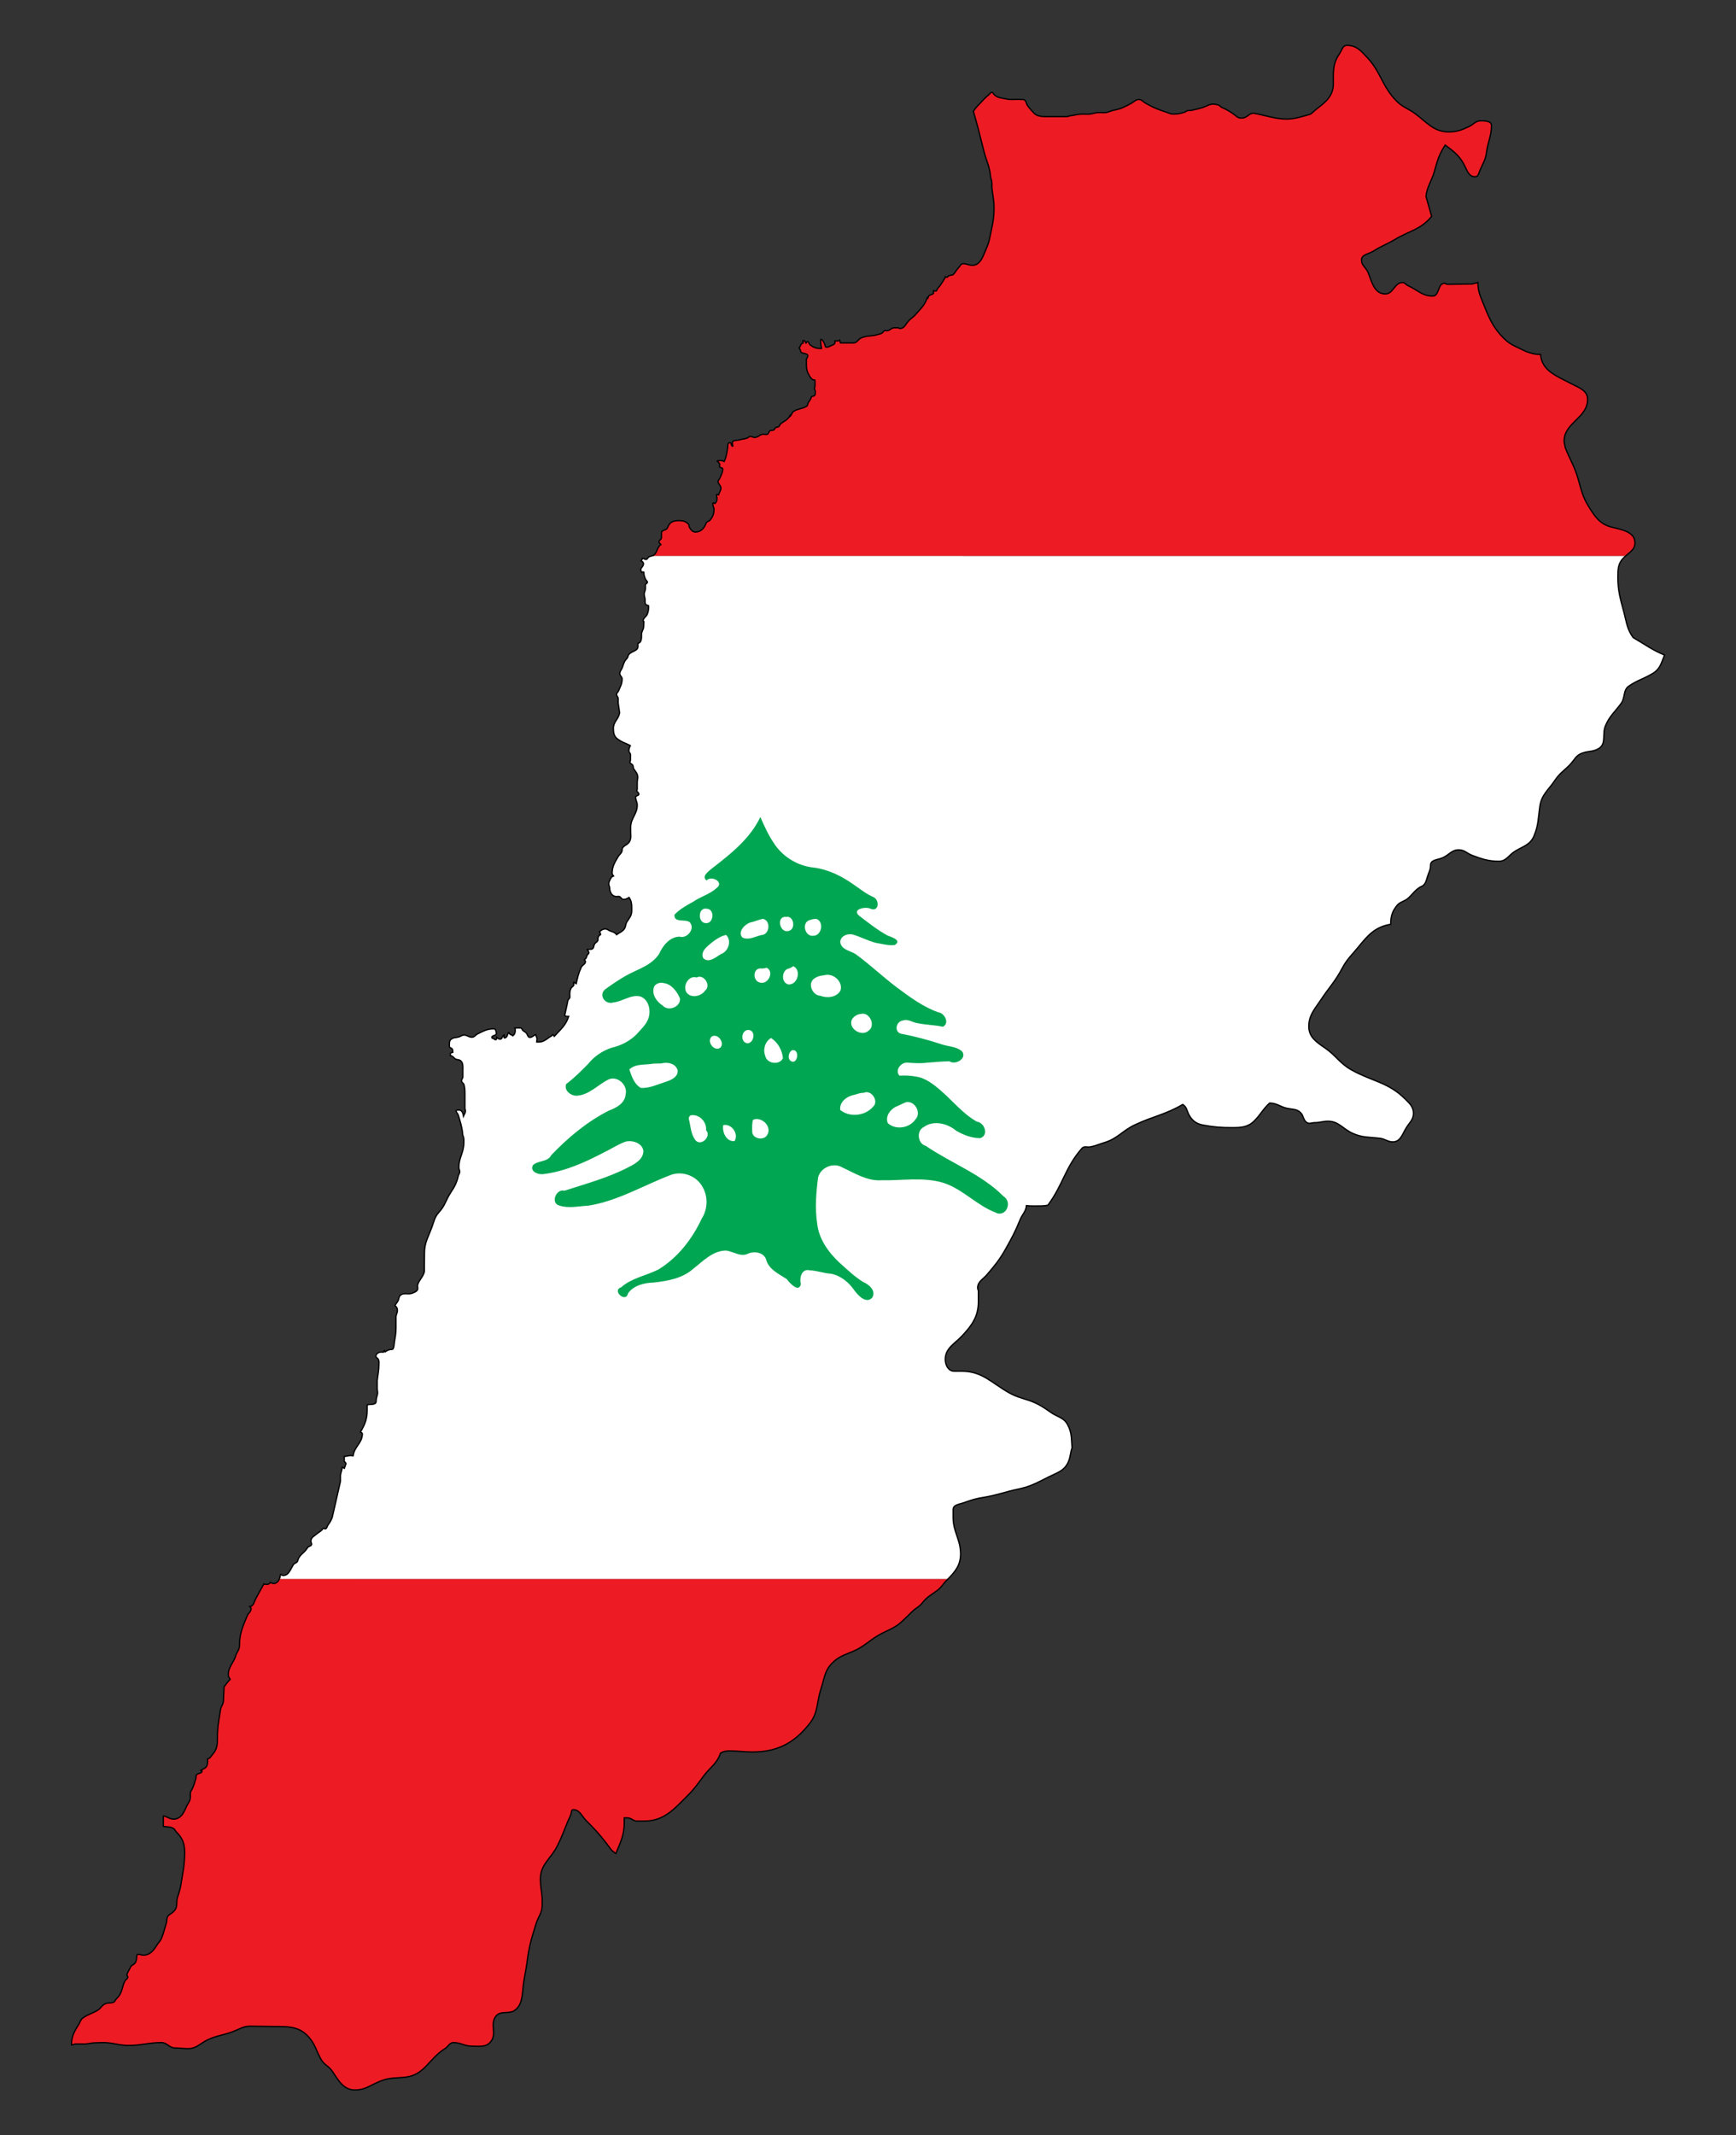
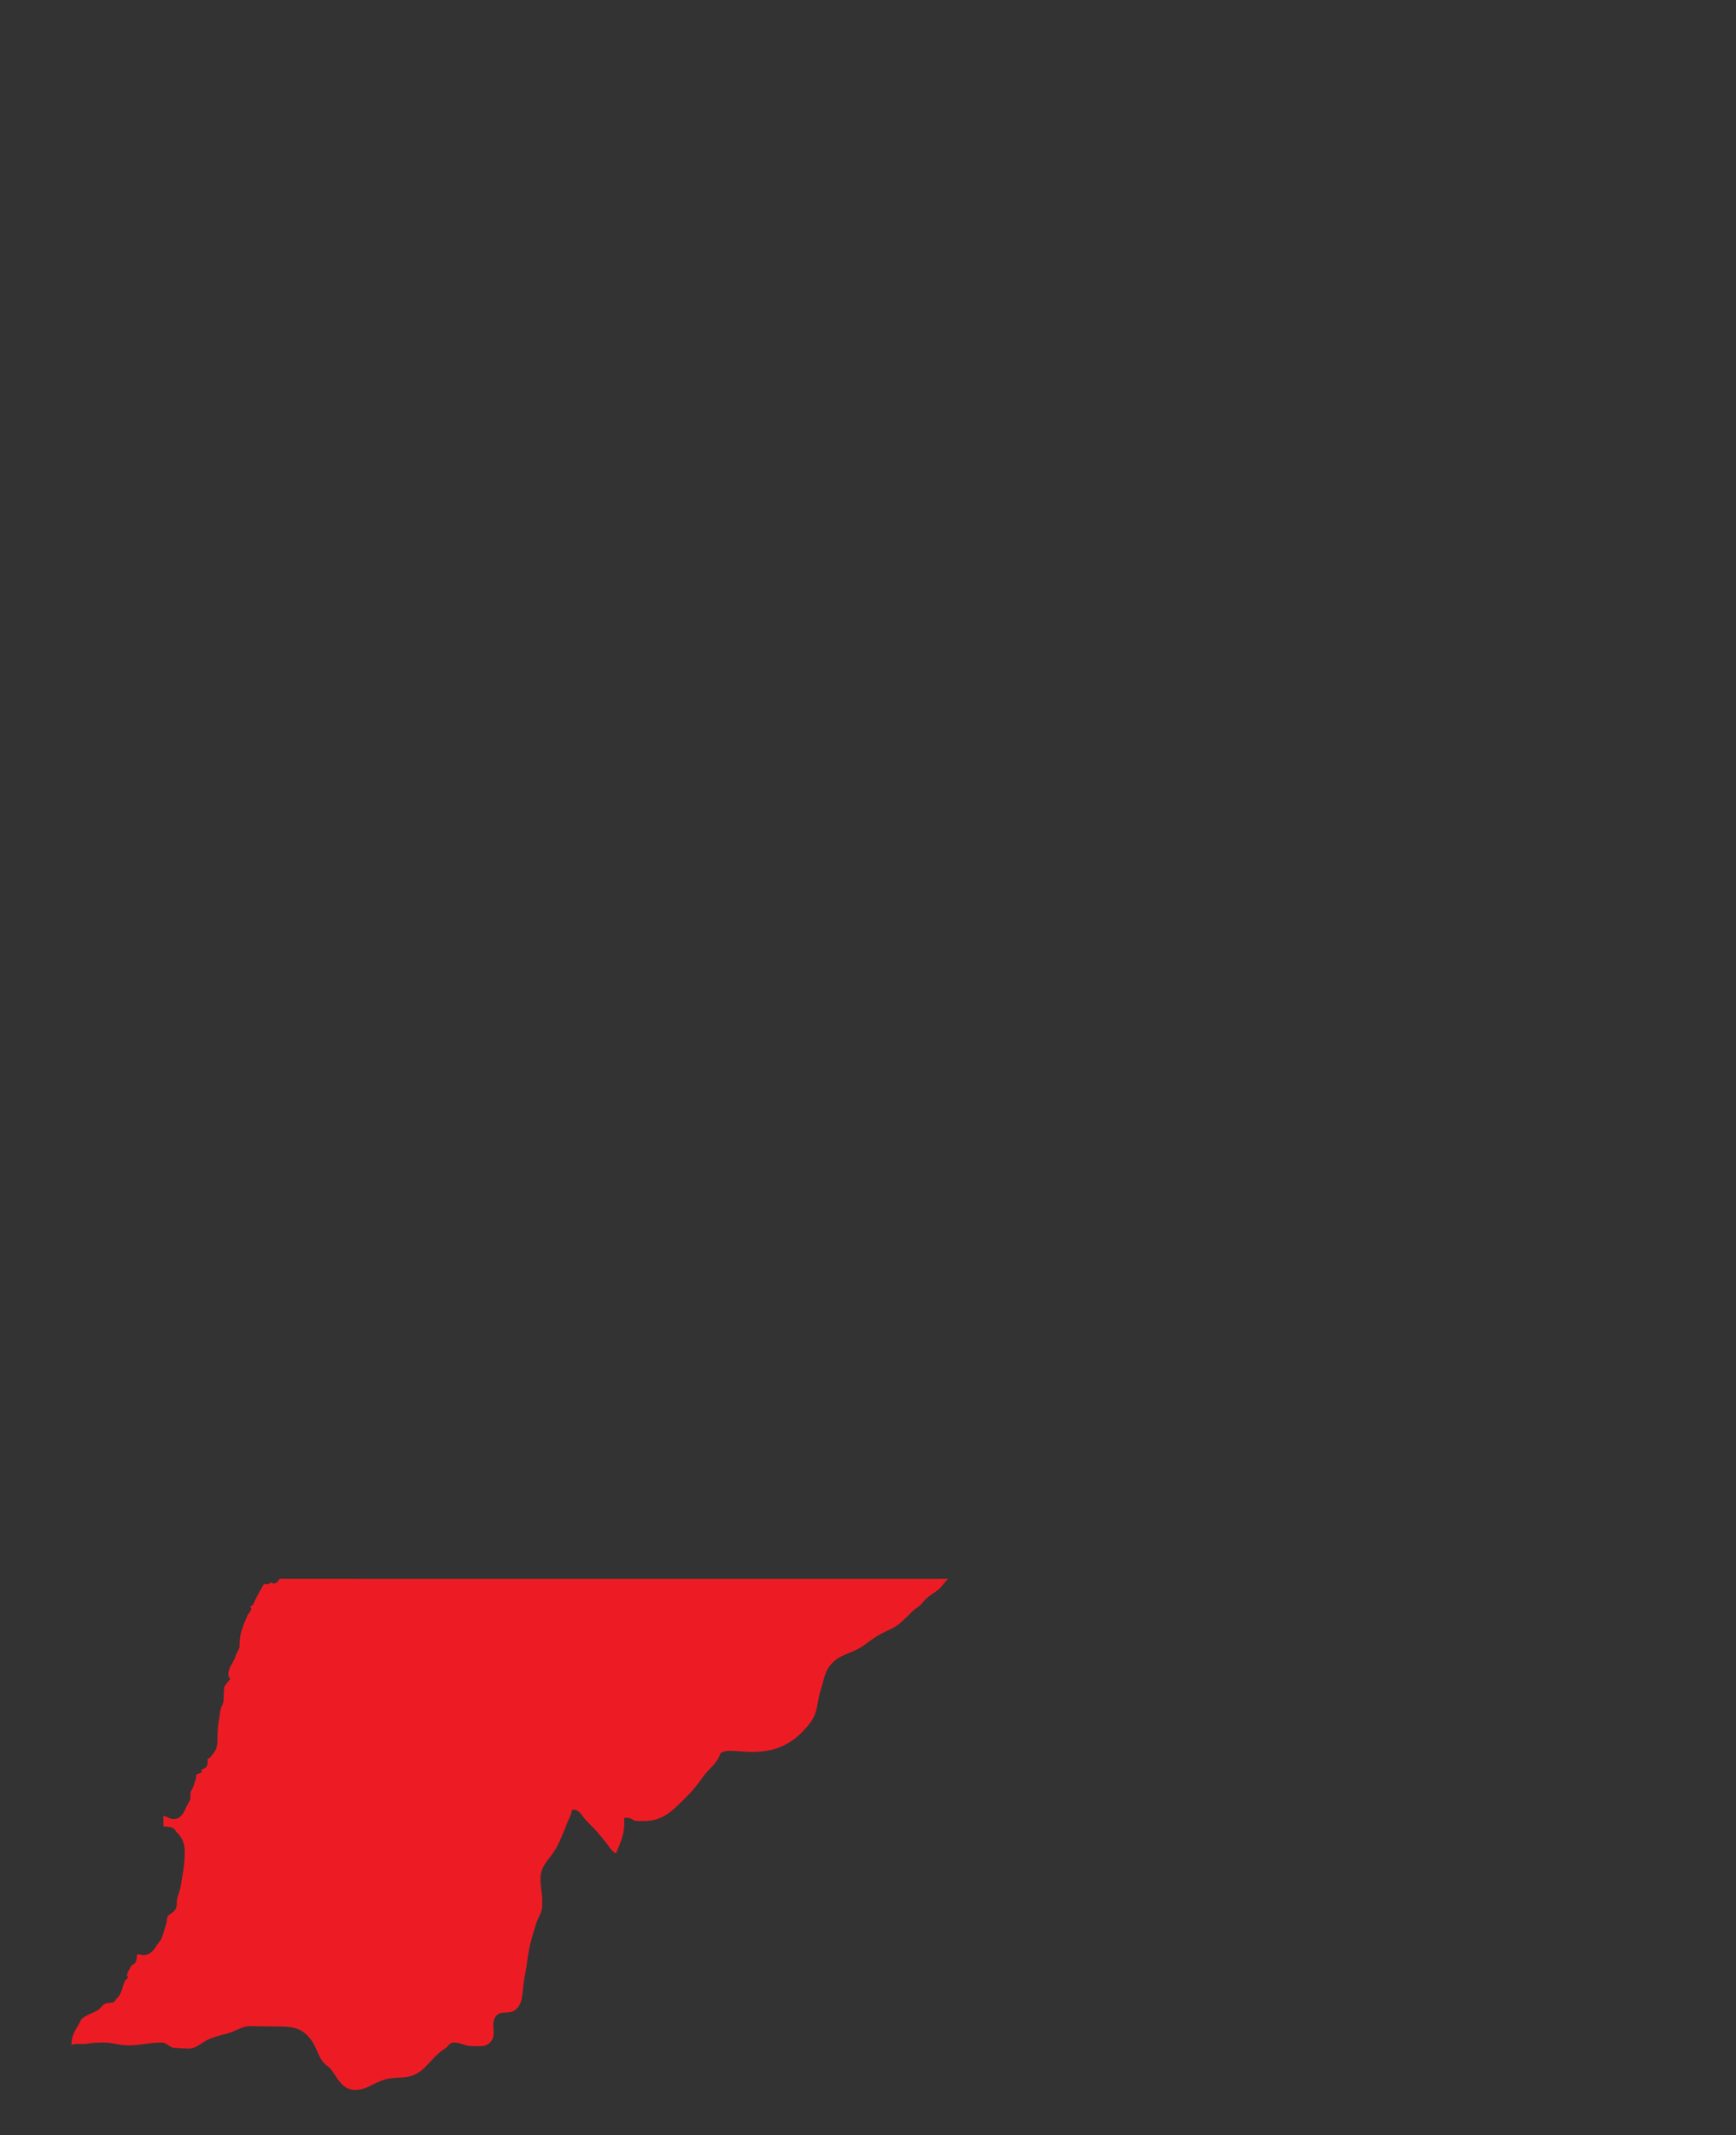
<svg xmlns="http://www.w3.org/2000/svg" version="1.1" id="Layer_1" x="0px" y="0px" viewBox="0 0 1358 1670" enable-background="new 0 0 1358 1670" xml:space="preserve">
  <rect x="0" y="0" width="1358" height="1670" fill="#333333" stroke="none" />
  <g>
    <g>
      <path fill="#ED1C24" d="M214.006,1238.44c-1.009,0-1.532-0.591-2.507-0.836c-0.591,1.184-1.742,1.532-3.063,1.532    c-0.767,0-1.219-0.174-1.95-0.417c-2.576,4.422-3.76,6.963-6.267,11.42c-1.497,2.681-1.671,6.022-4.735,6.267    c0.557,0.557,0.975,1.01,0.975,1.81c0,2.333-2.055,3.168-2.924,5.292c-3.587,8.634-6.128,13.891-6.128,23.257    c0,2.924-1.289,4.351-2.646,7.102c-1.637,6.545-6.128,9.33-6.128,16.015c0,1.497,0.836,2.194,1.531,3.482    c-2.228,2.02-3.029,3.656-4.874,5.988c0,4.073-0.418,6.371-0.418,10.445c0,3.063-1.915,4.49-2.367,7.52    c-1.289,8.427-2.368,13.196-2.368,21.725c0,5.188-0.21,8.947-3.621,12.812c-1.428,1.636-1.984,3.412-4.178,3.76    c0.034,0.452,0.139,0.697,0.139,1.149c0,2.542-0.139,4.701-2.229,6.093c-1.184,0.767-2.158,0.87-3.202,1.81l1.114,0.557    c-0.452,1.915-2.995,1.358-4.317,2.785c-0.766,0.836-0.209,1.845-0.556,2.925c-1.08,3.237-1.428,5.187-2.925,8.216    c-0.523,1.253-1.392,1.915-1.392,3.308v2.854c0,3.448-2.055,5.014-3.342,8.182c-1.984,4.806-4.527,9.192-9.748,9.192    c-3.203,0-4.666-1.741-7.799-2.507c-0.105,0.313-0.278,0.488-0.278,0.836c0,0.836,0.069,1.323,0.069,2.159    c0,0.87-0.035,1.392-0.035,2.262v2.959c3.098,0.522,5.048,0.035,7.764,1.532c1.358,0.73,1.532,1.949,2.646,3.063    c4.665,4.667,6.268,9.087,6.268,15.668c0,9.922-1.428,15.458-2.925,25.275c-0.627,4.074-1.636,6.301-2.785,10.305    c-1.08,3.691,0.348,6.546-1.949,9.609c-1.427,1.915-2.959,2.611-4.875,4.038c-1.949,1.95-1.114,4.109-1.949,6.685    c-1.463,4.388-1.881,7.034-3.621,11.28c-0.975,2.403-2.368,3.343-3.76,5.571c-2.646,4.282-5.466,7.659-10.515,7.659    c-1.566,0-2.402-0.697-3.969-0.697c-1.393,0-1.08,1.95-1.253,3.342c-0.279,2.299-1.01,4.004-3.064,5.014    c-1.462,0.731-1.741,1.881-2.507,3.342c-0.975,1.845-1.949,2.924-1.949,5.014c0,0.417,0.696,0.417,0.696,0.836    c0,1.636-1.636,2.02-2.368,3.481c-1.253,2.542-1.532,4.248-2.368,6.964c-0.975,3.063-2.054,4.7-4.317,6.962    c-0.94,0.941-1.079,2.263-2.367,2.646c-2.577,0.802-4.456,0.07-6.824,1.393c-2.402,1.358-2.959,3.308-5.292,4.735    c-4.388,2.715-7.591,3.063-11.698,6.127c-1.81,1.358-1.983,3.064-3.202,5.013c-3.516,5.641-5.71,9.401-5.71,16.015    c1.323-0.07,2.089-0.697,3.412-0.697h7.73l5.57-0.836c3.133-0.069,4.874-0.278,8.007-0.278c7.799,0,12.186,2.228,19.985,2.228    c10.096,0,15.666-2.228,25.764-2.228c4.108,0,5.639,3.552,9.748,4.178c4.108,0,6.962,0.557,11.07,0.557    c6.546,0,9.47-4.179,15.39-6.964c7.311-3.411,12.255-3.481,19.775-6.406c5.082-1.949,7.938-4.178,13.438-4.178    c8.983,0,13.997,0.279,22.978,0.279c9.54,0,16.572,1.114,22.909,8.355c5.014,5.78,5.709,10.584,9.47,17.269    c2.507,4.456,6.128,5.222,8.913,9.47c4.943,7.451,8.773,14.483,17.686,14.483c8.217,0,12.325-3.969,19.915-6.963    c7.241-2.854,11.977-2.158,19.776-3.063c14.762-1.74,18.103-14.484,30.637-22.282c2.716-1.672,3.482-4.735,6.685-4.735    c5.71,0,8.634,2.785,14.344,2.785c5.988,0,11.21,1.114,14.901-3.621c4.874-6.196-0.906-13.578,3.899-19.775    c3.342-4.317,8.634-1.811,13.648-3.9c7.032-4.039,6.893-11.977,7.799-20.054c0.836-7.589,2.157-11.628,3.063-19.218    c1.462-11.698,3.482-18.034,6.963-29.244c1.671-5.501,4.735-8.356,4.735-14.135v-6.198c-0.488-5.709-1.392-8.913-1.392-14.622    c0-11.419,8.216-15.667,13.369-26.042c3.621-7.241,5.014-11.559,8.077-18.94c0.905-2.228,1.81-3.55,2.507-5.848    c0.418-1.393,0.209-3.342,1.671-3.342c5.222,0,6.546,4.874,10.306,8.634c6.615,6.615,10.166,10.445,15.876,17.825    c2.507,3.273,3.689,5.781,7.241,7.799c3.621-8.842,6.546-14.274,6.546-23.883c0-1.531-0.07-2.437,0-3.969h2.576    c2.995,0,4.388,2.507,7.38,2.507h5.71c15.389,0,23.117-9.121,34.05-20.054c5.291-5.292,7.798-9.052,12.254-15.04    c5.222-6.963,10.585-9.748,13.37-18.104c2.297-1.323,4.317-1.671,6.963-1.671c6.963,0,10.862,0.836,17.825,0.836    c19.636,0,33.144-7.032,45.12-22.56c6.615-8.635,5.222-16.363,8.635-26.739c2.645-7.938,2.645-13.717,8.355-19.775    c5.222-5.571,9.887-6.685,16.99-9.748c8.424-3.622,11.906-8.007,19.775-12.534c7.102-4.108,12.837-5.276,18.826-11.265l0-0.001    v0.001c2.327-2.142,4.73-4.494,7.356-7.118c2.924-2.925,5.5-3.621,8.077-6.963c3.55-4.596,6.824-6.059,11.419-9.47    c3.55-2.646,4.665-5.223,7.799-8.356c0.269-0.269,0.529-0.533,0.79-0.798H218.6C217.677,1236.868,216.281,1238.44,214.006,1238.44    z" />
-       <path fill="#ED1C24" d="M1260.836,412.341c-9.262-2.298-13.161-8.147-18.104-16.154c-4.874-7.799-5.78-13.091-8.356-22.003    c-2.855-9.888-6.337-14.623-10.026-24.232c-0.139-1.81-0.836-3.064-0.836-4.875c0-14.622,18.383-18.103,18.383-32.726    c0-6.963-6.685-9.052-12.813-12.255c-11.28-5.988-23.117-10.026-23.953-22.839c-4.456,0-6.963-0.836-11.141-2.228    c-6.684-3.343-12.255-5.014-17.547-10.306c-9.679-9.68-12.116-17.548-17.268-30.081c-2.02-5.013-3.064-8.216-3.064-13.647    l-4.456,1.114c-7.59,0.069-11.838,0.278-19.428,0.278c-0.975,0-1.323-0.836-2.297-0.836c-5.292,0-3.899,10.027-9.191,10.027    c-8.147,0-11.838-4.735-19.218-8.077c-1.742-0.767-2.507-2.507-4.457-2.507c-6.266,0-7.101,8.913-13.369,8.913    c-8.286,0-10.445-8.634-13.369-16.433c-1.532-4.109-5.292-5.641-5.292-10.026c0-4.456,5.431-4.596,9.192-6.963    c6.335-4.039,10.513-5.362,16.99-9.192c11.488-6.894,20.401-7.729,28.688-18.103l-4.456-15.597    c0.975-8.147,4.525-11.908,6.684-19.775c2.297-8.286,3.621-13.161,8.356-20.332c6.196,4.595,10.306,7.52,14.204,14.204    c2.715,4.665,3.76,10.584,9.191,10.584c2.576,0,2.925-2.924,3.9-5.292c2.229-5.222,4.317-8.008,5.013-13.647    c1.044-8.426,3.899-12.744,3.899-21.168c0-3.621-5.014-3.621-8.634-3.621c-3.899,0-5.431,2.855-8.913,4.456    c-5.78,2.716-9.47,4.178-15.876,4.178c-11.629,0-16.921-7.312-26.181-14.205c-5.431-4.039-9.679-4.944-14.484-9.748    c-11.837-11.838-12.325-23.467-24.231-35.373c-4.456-4.944-8.077-8.355-14.762-8.355c-3.482,0-3.899,3.899-5.849,6.684    c-4.038,5.78-4.735,10.514-4.735,17.616v5.709c0,8.984-5.362,13.926-12.533,19.289c-1.867,1.4-3.777,3.503-5.497,4.562    c-6.006,1.717-11.983,3.689-18.178,3.794c-8.667,0.146-17.082-2.971-25.624-4.456c-3.919-0.682-5.5,3.621-9.47,3.621    c-1.532,0-2.724,0.101-3.899-0.836c-4.465-3.561-7.102-5.296-12.255-7.52c-0.973-0.42-1.187-1.315-2.229-1.671    c-1.603-0.547-2.715-0.836-4.456-0.836c-2.228,0-3.575,0.796-5.57,1.671c-3.718,1.631-6.616,2.084-10.584,3.064    c-1.672,0.412-2.853,0.076-4.457,0.557c-0.484,0.146-0.635,0.668-1.114,0.836c-3.491,1.225-5.709,1.671-9.47,1.671    c-2.018,0-3.13-0.773-5.013-1.392c-2.99-0.983-4.879-1.593-7.799-2.786c-3.554-1.453-5.557-2.532-8.913-4.456    c-1.865-1.069-2.786-2.785-5.014-2.785c-2.646,0-3.835,1.801-6.128,3.064c-2.512,1.382-4.035,2.167-6.685,3.342    c-2.85,1.263-4.802,1.405-7.799,2.229c-2.572,0.707-4.038,1.671-6.754,1.671c-1.834,0-3.677-0.184-5.501,0    c-1.883,0.189-3.686,0.925-5.57,1.114c-1.823,0.183-3.666,0-5.5,0c-3.97,0-6.19,0.819-10.098,1.393    c-0.829,0.121-1.392,0.557-2.297,0.557c-1.833,0-3.667,0-5.501,0c-1.392,0-2.785,0-4.177,0c-1.926,0-3.853,0-5.779,0    c-4.457,0-8.073-0.004-10.933-3.342c-1.734-2.024-2.919-3.068-4.456-5.292c-1.109-1.605-0.903-3.486-2.506-4.456    c-0.694-0.421-1.394-0.211-2.229-0.279c-4.317-0.349-6.893,0.414-11.141-0.278c-2.156-0.352-3.41-0.705-5.57-1.114    c-1.877-0.356-2.997-1.043-4.456-2.229c-0.768-0.624-0.904-1.949-1.949-1.949c-1.115,0-1.402,0.966-2.229,1.67    c-2.027,1.73-3.208,2.714-5.014,4.735c-2.856,3.198-4.869,4.742-7.236,8.363c2.681,9.299,5.071,18.516,8.072,30.631    c2.019,8.286,4.735,12.533,5.432,21.029c0.557,1.984,0.975,3.168,0.975,5.257v2.82c0.626,6.161,1.67,9.609,1.67,15.807    c0,9.678-1.67,15.109-3.621,24.579c-0.835,4.108-2.02,6.301-3.621,10.166c-2.089,5.048-4.248,10.166-9.748,10.166    c-2.855,0-4.387-1.253-7.241-1.253c-1.636,0-2.055,1.636-3.203,2.785c-1.845,1.845-2.402,3.342-4.038,5.292    c-1.01,1.219-2.438,0.731-3.9,1.392c-0.767,0.349-0.94,1.254-1.81,1.254c-0.383,0-0.522-0.348-0.836-0.557    c-1.114,2.716-2.333,4.039-3.899,6.546c-0.802,1.323-1.776,1.845-2.507,3.202c-0.349,0.628-0.383,1.532-1.115,1.532    c-0.662,0-1.009-0.313-1.67-0.417l-0.279,0.557l0.279,1.115c-0.383,1.566-2.229,1.288-3.482,2.228    c-0.766,0.557-0.591,1.427-1.114,2.229l-0.417-0.557c-1.984,5.988-5.048,8.46-9.191,13.23c-1.984,2.299-3.726,2.995-5.71,5.292    c-2.194,2.507-3.098,5.571-6.406,5.571c-0.697,0-1.01-0.557-1.706-0.557h-2.716c-2.507,0-3.516,2.368-6.022,2.368    c-0.418,0-0.696-0.279-1.115-0.279c-1.184,0-1.392,1.289-2.367,1.949c-1.184,0.802-2.123,0.836-3.482,1.254    c-4.944,1.566-8.181,0.591-12.951,2.646c-2.577,1.114-3.238,3.9-6.023,3.9h-10.271c-0.139-0.87-0.278-1.393-0.557-2.229    c-0.488,0.313-0.801,0.696-1.392,0.696c-0.94,0-1.427-0.244-2.368-0.035c0.035,0.418,0.139,0.626,0.139,1.043    c0,1.532-1.531,1.986-2.924,2.612c-1.463,0.662-2.298,1.253-3.899,1.253c-0.975,0-0.87-1.357-1.254-2.228    c-0.766-1.741-1.184-3.203-2.924-3.9c-0.104,0.383-0.279,0.696-0.279,1.115c0,2.332,0.453,3.691,0.697,5.988h-1.079    c-3.238,0-5.292-0.836-7.834-2.785c-0.975-0.73-0.836-2.507-2.089-2.507c-0.628,0-0.767,0.628-1.114,1.115    c-0.557-0.87-0.767-1.95-1.81-1.95c-0.349,0-0.523,0.174-0.836,0.279c0.244,0.591,0.383,1.009,0.418,1.671    c-1.915,0.139-1.81,2.367-3.203,3.76c0.523,0.87,1.115,1.358,1.115,2.368c0,2.68,5.709,1.218,5.709,3.899    c0,1.253-1.114,1.776-1.114,3.029v3.55c0,3.413,0.384,5.536,2.089,8.46c1.149,1.984,2.229,3.9,4.562,3.9    c0.243,2.123,0,3.308,0,5.431c-0.139,0.278-0.384,0.488-0.384,0.836c0,1.009,0.697,1.497,0.697,2.507    c0,1.323,0.278,2.507-0.697,3.342c-0.836,0.73-2.333,0.313-2.507,1.392c-0.349,1.881-1.532,2.611-2.368,4.317    c-0.488,1.009-0.278,2.055-1.253,2.646c-3.586,2.194-6.441,1.671-10.026,3.9c-1.567,0.975-1.427,2.68-2.786,3.899l-0.139-0.557    c-1.671,3.342-4.177,4.039-7.102,6.267c-0.767,0.557-0.801,1.324-1.392,2.089c-0.697,0.906-1.811,0.488-2.786,1.114    c-0.801,0.523-0.766,1.636-1.67,1.949c-1.045,0.383-1.95-0.104-2.786,0.557c-1.079,0.87-0.94,2.611-2.367,2.785    c-1.532,0.174-2.472-0.452-3.9,0c-2.333,0.767-3.376,2.368-5.849,2.368c-1.219,0-1.845-0.836-3.064-0.836    s-1.636,1.045-2.785,1.393c-2.123,0.662-3.447,0.627-5.571,1.253c-2.367,0.696-5.848,0.035-5.848,2.507    c0,0.94,0.348,1.427,0.417,2.368l-0.556,0.139c-0.906-0.905-0.523-2.786-1.81-2.786c-2.02,0-1.463,2.89-1.811,4.875    c-0.73,3.899-0.87,6.301-2.646,9.887c-0.905-0.522-1.602-0.696-2.646-0.696c-5.145,0-2.007,0.304-0.836,2.647    c0.383,0.766-0.417,1.497,0,2.228c0.557,0.941,2.368,0.557,2.368,1.671c0,2.959-1.184,4.456-2.228,7.241    c-0.383,1.045-1.393,1.393-1.393,2.507c0,2.194,2.229,2.959,2.229,5.153c0,2.159-1.288,3.203-1.811,5.292l-1.114-0.278    l-0.557,0.278c0.069,1.184,0.417,1.81,0.417,2.995c0,1.601-0.488,2.646-1.532,3.829l-1.114-0.557l-0.557,0.279v1.149    c0,1.357,0.836,2.089,0.836,3.447c0,3.516-0.766,5.709-2.924,8.494c-0.94,1.219-2.681,1.045-3.203,2.508    c-1.463,3.969-4.109,6.962-8.355,6.962c-2.333,0-3.482-1.67-4.735-3.621c-0.452-0.73-0.034-1.566-0.556-2.228    c-1.95-2.507-4.388-3.064-7.591-3.064c-3.411,0-6.231,0.557-8.006,3.482c-0.73,1.254-0.767,2.402-1.949,3.203    c-1.497,1.01-3.761,1.045-3.761,2.89v3.829c0,1.429-1.949,1.742-1.949,3.169c0,1.01,0.975,1.288,1.532,2.089    c-2.785,2.02-2.576,4.806-4.735,7.52c-0.741,0.937-1.604,1.219-2.581,1.487h761.858c3.635-3.151,7.359-5.27,7.359-10.261    C1278.939,416.102,1269.121,414.36,1260.836,412.341z" />
-       <path fill="#FFFFFF" d="M507.847,435.459c-1.148,0.489-1.253,2.089-2.506,2.089c-1.15,0-1.637-0.801-2.786-0.975    c-0.139,0.94-0.417,1.463-1.114,2.089c1.044,0.418,1.949,1.08,1.949,2.229c0,1.983-1.602,2.716-2.228,4.595l0.836,2.228    c0.417-0.173,0.662-0.417,1.114-0.417c0.244,0,0.348,0.244,0.557,0.278c0,2.229,0.487,3.552,1.392,5.571    c0.383,0.905,1.393,1.218,1.393,2.228c0,0.975-1.532,1.08-1.532,2.055v2.855c0,1.776-0.975,2.645-0.975,4.421    c0,1.741,0.697,2.716,0.697,4.456c0,1.567-0.244,2.959,0.975,3.899c0.626,0.489,1.81,0.174,1.81,0.976    c0,2.402-0.139,3.899-0.975,6.127c-0.87,2.368-3.343,3.029-3.343,5.571c0,0.244,0.452,0.104,0.557,0.278l-0.139,3.9    c0,2.541-1.671,3.725-1.671,6.267c0,2.924,0.139,6.406-2.785,6.963v2.402c0,3.691-4.666,3.482-7.103,6.233    c-0.87,1.009-0.591,2.263-1.531,3.203c-2.089,2.089-2.507,4.004-3.482,6.824c-0.662,1.984-2.089,2.89-2.089,5.014    c0,1.776,1.81,2.402,1.81,4.177c0,3.795-1.323,5.815-2.785,9.331c-0.452,1.114-1.532,1.567-1.532,2.785    c0,1.358,1.254,1.95,1.254,3.308v3.376l1.114,7.66c-0.835,5.083-4.874,7.033-4.874,12.116c0,3.482,0.417,6.267,3.203,8.355    c3.482,2.611,6.058,3.169,10.027,5.153c-0.628,1.532-1.115,2.507-1.115,4.178c0,1.288,1.288,1.741,1.288,3.029    c0,1.601-0.034,2.611-0.034,4.212l-0.418,1.671c0.244,1.045,1.254,1.184,1.95,1.949c0.904,0.975,0.347,2.229,1.114,3.342    c1.566,2.298,3.063,3.726,3.063,6.546c0,1.462-0.417,2.263-0.417,3.725v5.744c-0.035,0.244-0.418,0.279-0.418,0.557    c0,1.358,1.671,1.706,1.671,3.063c0,1.358-2.507,1.01-2.507,2.368c0,2.472,1.254,3.795,1.254,6.267    c0,6.998-5.153,10.237-5.153,17.234v2.994c0,3.378,0.696,5.78-1.114,8.6c-1.742,2.681-5.571,2.924-5.571,6.128    c0,2.472-1.984,3.308-3.203,5.432c-2.681,4.629-4.596,7.59-4.596,12.951c0,0.94,0.697,1.254,1.115,2.089    c-1.776,0.417-2.229,1.776-3.064,3.482c-0.488,0.975-0.697,1.602-0.697,2.645c0,1.289,0.697,1.916,0.697,3.203    c0,3.342,1.984,6.685,5.327,6.685c0.627,0,1.01-0.139,1.636-0.139c1.776,0,2.123,2.367,3.9,2.367c1.776,0,2.785-0.626,4.316-1.531    c1.741,2.611,2.089,4.63,2.089,7.764v2.855c0,3.586-1.881,5.431-3.76,8.46c-1.219,1.95-0.731,3.726-2.089,5.571    c-1.671,2.298-3.69,2.75-5.988,4.456c-1.357-1.81-2.995-2.123-5.153-2.924c-1.427-0.523-2.089-1.532-3.621-1.532    c-1.984,0-3.203,0.836-4.595,2.228c0.418,0.731,0.836,1.219,0.836,2.089c0,0.557-0.766,0.417-1.114,0.836    c-0.87,1.044-0.975,1.984-0.975,3.342c0,1.67-1.845,1.915-2.646,3.342c-0.662,1.184-0.349,2.299-1.254,3.342    c-0.836,0.941-1.915,0.696-3.203,0.696c-3.042,0,0,0.176,0,2.785c0,0.87-0.87,1.045-1.254,1.81    c-0.662,1.323-0.591,2.959-2.089,3.203l-0.139,0.557c0.417,0.417,0.836,0.662,0.836,1.253c0,2.229-2.438,2.577-3.342,4.595    c-2.159,4.769-2.751,7.694-3.9,12.812c-0.708-0.255-2.089-2.099-2.089-0.802c0,0.523,0.278,0.836,0.278,1.359    c0,1.357-1.427,1.602-2.089,2.785c-0.941,1.671-1.114,2.889-1.114,4.805c0,0.904,0.069,1.392,0.069,2.297    c0,1.253-1.427,1.566-1.601,2.785c-0.662,4.073-1.427,6.441-2.229,10.584c0,0.21-0.139,0.349-0.139,0.557    c0,1.253,1.81,1.114,3.064,1.114c-2.368,7.173-6.233,10.026-11.28,15.597c-0.313-0.592-0.591-0.941-1.115-1.393    c-0.696,1.219-1.809,1.393-2.924,2.229c-2.82,2.089-4.84,3.621-8.39,3.621h-1.219c0-0.209-0.139-0.313-0.139-0.523    c0-0.557,0.278-0.87,0.278-1.427c0-1.532-0.591-2.333-1.114-3.761c-1.81,0.628-2.542,2.089-4.456,2.089    c-1.288,0-1.671-1.358-2.229-2.507c-0.696-1.393-1.67-1.81-2.924-2.646c-1.01-0.662-1.045-2.229-2.263-2.229h-4.422    c0.174,0.523,0.418,0.836,0.418,1.393c0,1.984-0.349,3.586-1.949,4.735c-1.045-1.044-2.681-0.904-2.925-2.368l-0.557-0.139    c-0.696,1.742-0.836,3.587-2.646,4.178l-0.696-0.139v-2.228c-1.602,0.801-1.288,3.342-3.064,3.342    c-1.184,0-1.881-0.662-2.646-1.532c-0.104,0.802-0.034,1.95-0.836,1.95c-1.184,0-1.602-1.254-2.785-1.254    c-0.035-0.244-0.278-0.313-0.278-0.557c0-1.776,3.482-1.149,3.482-2.925c0-1.636-0.313-3.76-1.949-3.76    c-5.118,0-7.973,1.636-12.534,3.899c-1.81,0.906-2.541,2.646-4.595,2.646c-2.472,0-3.655-1.67-6.128-1.67    c-1.602,0-2.402,0.905-3.899,1.392c-2.333,0.767-4.213,0.278-6.128,1.81c-1.776,1.393-1.393,3.413-1.393,5.71    c0,0.975,1.219,1.045,1.95,1.671c0.87,0.766,0.592,1.742,0.696,2.924c-0.906,0.139-1.95,0.349-1.95,1.254    c0,0.557,0.139,0.836,0.139,1.392c1.671,0,2.333,1.358,3.621,2.368c1.044,0.836,2.089,0.452,3.342,0.975    c3.169,1.358,2.715,5.014,2.715,8.46v4.665c0,1.289-1.044,1.881-1.044,3.168c0,1.427,1.601,1.67,1.95,3.063    c0.696,2.89,0.696,4.666,0.696,7.625v10.792c0,0.766,0.417,1.149,0.417,1.915c0,1.742-0.87,2.577-1.531,4.178    c-0.383-2.297-1.184-4.735-3.482-4.735c-4.663,0-1.214,1.645-0.418,4.456c1.706,5.815,2.855,9.122,3.342,15.179    c1.044,2.089,0.836,3.586,0.836,5.919c0,7.66-3.899,11.628-3.899,19.288c0,1.358,0.696,2.123,0.696,3.482    c0,1.253-0.836,1.844-1.114,3.063c-1.253,5.432-2.785,8.321-5.849,12.952c-3.899,5.849-4.422,10.306-9.191,15.458    c-3.621,3.899-3.97,7.381-5.849,12.394c-2.75,7.415-5.57,11.559-5.57,19.462c0,5.71-0.139,9.086-0.139,14.797    c-1.045,4.282-3.795,5.883-5.153,10.026c-0.523,1.637,0.591,3.064-0.418,4.456c-0.87,1.219-1.984,1.428-3.342,2.089    c-3.586,1.776-7.312-0.801-10.026,2.089c-1.114,1.184-0.87,2.438-1.532,3.9c-0.73,1.636-1.671,2.228-2.507,3.899    c1.289,0.941,1.95,2.123,1.95,3.761c0,2.089-1.114,3.168-1.114,5.257v8.285c0,4.422-0.557,6.894-1.253,11.246    c-0.313,2.02-0.174,3.273-0.975,5.153c-0.349,0.836-1.358,0.557-2.229,0.697c-1.706,0.278-2.576,0.836-4.038,1.81    c-0.174-0.417-0.313-0.696-0.557-1.114c-0.417,0.418-0.662,0.801-0.836,1.393c-0.523-0.035-0.836-0.139-1.358-0.139    c-2.158,0-4.491,1.184-4.491,3.342c0,0.836,0.836,1.079,1.393,1.671c1.288,1.393,0.975,2.89,0.975,4.806    c0,4.942-0.836,7.694-1.323,12.602v5.675c0,1.427,0.139,2.229,0.349,3.656c-0.139,2.055-0.767,3.134-1.114,5.153    c-0.21,1.323,0.208,2.681-0.975,3.342c-2.089,1.184-3.831,0.349-6.128,1.114v4.073c0,7.033-1.742,11.106-5.293,17.234    c0.627,0.418,1.532,0.488,1.532,1.254c0,7.275-6.337,9.992-7.241,17.268h-0.836c-0.21-0.034-0.313-0.278-0.557-0.278    c-2.16,0-3.342,0.697-5.502,0.697v4.038c0.696,0.453,1.115,0.836,1.324,1.671l-1.254,3.621c-0.627-0.347-1.009-0.591-1.671-0.836    c-0.21,2.786-1.392,4.283-1.392,7.068v3.934l-6.406,28.131c-0.906,2.402-1.671,3.795-3.203,5.849    c-0.941,1.253-0.941,3.203-2.507,3.203c-0.349,0-0.488-0.418-0.836-0.418c-0.836,0-1.08,0.801-1.671,1.393    c-1.219,1.218-2.228,1.566-3.482,2.646c-2.263,1.949-5.014,2.959-5.014,5.988c0,0.94,0.557,1.427,0.557,2.367    c0,1.637-2.368,1.393-3.203,2.786c-2.541,4.282-6.476,5.326-7.659,10.166c-0.418,1.776-2.507,1.636-3.482,3.203    c-2.368,3.83-3.552,8.355-8.078,8.355c-0.73,0-1.009-0.662-1.67-0.975c-0.628,0.801-0.349,1.671-0.696,2.646    c-0.127,0.347-0.269,0.684-0.419,1.012h523.023c5.893-5.975,9.794-11,9.794-19.534c0-11.351-5.849-17.268-5.849-28.619v-5.988    c0-3.969,4.943-4.178,8.634-5.501c5.849-2.159,9.4-3.202,15.597-4.177c10.584-1.742,16.293-4.248,26.738-6.407    c9.748-2.02,14.762-5.014,23.675-9.47c6.684-3.342,12.185-4.666,15.318-11.419c1.879-4.108,1.601-7.033,3.063-11.419    c-0.557-7.312-0.07-11.976-3.621-18.383c-2.995-5.362-7.729-5.641-12.812-9.191c-6.616-4.595-10.445-7.241-18.104-9.748    c-5.78-1.881-9.191-2.646-14.483-5.571c-13.927-7.798-21.168-16.99-37.115-16.99h-5.988c-4.526,0-7.033-4.666-7.033-9.191    c0-8.913,7.381-12.186,13.369-18.661c7.799-8.355,12.534-15.179,12.534-26.669v-7.938c0-1.044-0.557-1.671-0.557-2.715    c0-4.874,4.108-6.616,7.241-10.306c6.336-7.381,10.027-11.838,14.762-20.332c4.804-8.566,7.45-13.44,11.141-22.561    c1.74-4.388,4.595-6.406,5.014-11.141c2.368,0.278,3.689,0.278,6.057,0.278c4.178,0,6.476,0.139,10.654-0.557    c12.046-16.085,13.369-29.385,26.738-44.564c1.671-1.949,4.108-0.628,6.685-1.114c4.317-0.836,6.614-2.089,10.862-3.342    c10.374-3.134,14.205-9.401,23.953-13.926c14.273-6.685,23.534-7.869,37.323-15.876c3.202,1.879,3.202,5.082,5.013,8.355    c2.576,4.596,5.918,6.893,11.141,7.799c8.774,1.601,13.787,1.95,22.7,1.95c6.962,0,12.185-0.349,17.129-5.293    c5.082-5.083,6.685-9.122,11.977-13.925c5.64,0,8.425,3.063,13.926,4.177c4.108,0.836,7.311,0.348,10.306,3.342    c2.576,2.576,1.949,5.988,5.013,7.799c2.019,1.183,3.621,0,5.988,0c4.108,0,6.336-1.114,10.445-1.114    c8.356,0,11.628,6.057,19.218,9.47c7.728,3.481,12.952,2.854,21.447,3.899c4.038,0.487,5.988,2.785,10.026,2.785    c5.989,0,7.45-6.059,10.584-11.14c2.507-4.039,5.571-6.337,5.571-11.141c0-5.014-2.786-7.52-6.406-11.141    c-13.369-13.369-25.902-13.787-42.057-22.839c-9.261-5.153-12.116-11.28-20.889-17.269c-6.754-4.595-12.533-8.565-12.533-16.711    c0-8.913,4.526-13.439,9.47-20.889c6.406-9.679,11.28-14.414,16.711-24.788c3.76-7.102,7.52-10.237,12.533-16.433    c7.659-9.4,13.23-15.806,25.346-17.825c0-5.92,1.044-9.819,4.734-14.484c2.647-3.342,6.058-3.203,9.192-6.128    c4.178-3.899,5.918-7.312,11.141-9.47c2.228-1.67,2.854-4.248,3.621-6.962c1.043-3.552,2.507-5.501,2.507-9.192    c0-4.108,5.082-4.108,8.913-5.57c5.292-2.02,7.38-6.407,13.091-6.407c4.595,0,6.545,2.855,10.862,4.456    c7.729,2.855,12.394,4.456,20.611,4.456c5.779,0,7.66-4.805,12.533-7.798c6.196-3.831,11.837-4.945,14.762-11.698    c3.76-8.704,3.342-14.414,4.735-23.674c1.323-8.913,6.685-12.533,11.698-20.054c4.664-7.033,9.817-9.052,14.762-15.876    c2.018-2.785,3.689-4.456,6.962-5.57c4.804-1.671,8.495-0.836,12.812-3.621c5.918-3.83,2.297-11.002,5.014-17.547    c3.133-7.66,7.311-10.793,12.255-17.547c3.411-4.666,1.392-10.445,6.128-13.648c6.893-4.735,11.838-5.641,18.939-10.026    c5.571-3.482,6.475-8.217,8.913-14.205c-10.026-4.177-14.97-8.147-24.509-13.647c-4.805-6.476-5.153-11.908-7.242-19.776    c-2.785-10.514-4.735-16.572-4.735-27.434c0-6.198,0.069-10.793,4.456-15.179c0.509-0.509,1.031-0.984,1.554-1.438H509.723    C509.138,435.017,508.512,435.172,507.847,435.459z" />
-       <path fill="#00A651" d="M594.803,638.979c-8.117,17.091-23.402,29.038-38.012,40.342c-2.404,2.099-8.379,6.165-4.044,9.259    c3.714-4.151,13.908,1.346,7.983,5.809c-5.307,4.967-12.614,6.786-18.506,10.885c-5.219,2.835-10.512,5.796-14.65,10.136    c-0.282,6.78,8.412,3.027,11.94,5.851c4.594,4.912-1.948,13.192-7.978,11.298c-7.71,0.236-13.034,7.02-15.95,13.492    c-6.031,9.326-17.459,12.087-26.557,17.394c-5.206,3.035-10.257,6.392-15.103,9.933c-6.248,4.272-0.812,12.73,5.836,10.654    c7.176-0.715,13.633-6.354,21.062-4.729c6.738,2.367,8.629,11.173,6.333,17.321c-1.7,4.922-5.822,8.39-9.124,12.235    c-5.361,5.431-12.371,8.956-19.763,10.638c-7.144,2.399-13.565,6.775-18.252,12.684c-5.439,5.475-10.856,11.039-17.108,15.605    c-1.975,5.039,3.598,9.331,8.245,9.197c9.79-0.617,16.575-8.629,24.912-12.746c6.919-3.11,15.062,4.348,13.369,11.556    c-0.535,7.013-7.101,10.571-12.939,12.729c-17.161,8.627-32.062,21.138-45.292,34.941c-2.736,5.581-10.259,3.938-14.31,7.829    c-2.639,4.924,3.984,7.52,7.935,7.014c16.979-2.042,32.821-9.218,47.83-17.114c5.581-2.669,10.822-6.18,16.625-8.307    c5.451-1.346,13.051,1.023,14.026,7.226c-0.008,6.549-6.495,10.176-11.633,12.734c-15.844,8.324-33.233,12.926-50.167,18.43    c-6.34-1.772-11.116,9.507-4.161,11.535c7.354,2.522,15.172,0.5,22.695,0.169c23.261-3.564,43.605-16.151,65.348-24.287    c9.039-2.947,19.71,1.165,24.171,9.636c4.482,7.55,4.072,17.478-0.656,24.814c-7.472,15.985-18.831,30.677-34.081,39.869    c-9.572,4.739-20.745,6.552-28.949,13.807c-7.587,2.501,3.804,12.753,5.45,4.616c4.559-6.218,12.6-8.077,19.894-8.334    c10.962-1.193,22.603-3.215,31.12-10.804c7.636-5.93,15.161-14.11,25.53-14.237c5.73,0.68,11.398,5.284,17.218,2.474    c5.091-2.33,13.08-0.965,14.409,5.296c2.431,7.324,9.98,10.656,15.967,14.576c2.167,3.043,9.367,10.891,11.028,3.972    c-1.34-4.935,0.575-12.486,7.048-10.837c5.655,0.253,11.043,2.337,16.687,2.679c7.516,1.557,13.785,6.702,18.052,12.915    c2.936,4.054,9.367,11.02,14.145,5.644c2.965-5.56-2.695-10.197-7.302-12.182c-6.719-4.164-12.463-9.708-18.338-14.959    c-8.658-8.086-16.137-18.371-17.511-30.452c-1.863-12.045-0.883-24.33,0.689-36.342c1.978-7.734,11.868-11.956,18.783-7.847    c9.73,4.44,19.393,10.792,30.548,10.103c16.119,0.347,32.682-2.739,48.435,1.932c15.329,4.829,26.289,17.765,41.221,23.362    c3.343,2.031,7.619,0.098,8.844-3.472c1.48-3.208,0.436-7.313-2.656-9.141c-17.305-17.468-40.956-25.954-60.979-39.604    c-6.304-1.601-7.452-11.743-1.624-14.671c7.662-5.568,18.502-2.976,25.3,2.765c5.74,3.363,12.207,5.882,18.942,5.888    c6.899-2.16,3.554-12.142-2.623-12.893c-11.192-6.319-19.207-16.689-28.904-24.907c-5.582-4.727-11.693-9.512-19.195-10.43    c-4.101-0.747-8.296-0.91-12.451-0.631c-3.897-4.235,1.297-10.719,6.335-10.189c5.171,0.348,10.312,0.733,15.475,0.013    c5.771-0.423,11.536-1.02,17.328-1.06c4.675,3.183,14.016-2.316,9.797-7.805c-4.609-4.039-11.273-3.688-16.781-5.76    c-9.675-3.174-19.522-5.74-29.491-7.752c-6.975-0.416-6.115-9.595,0.016-10.608c4.012-1.497,7.499,1.586,11.35,2.064    c6.577,1.413,13.368,1.395,19.942,2.828c5.574-2.752,1.265-10.895-3.777-11.369c-11.897-4.254-22.178-11.932-32.23-19.401    c-11.097-8.346-21.165-17.997-32.398-26.15c-4.076-2.526-10.756-3.253-11.829-8.851c-0.378-5.149,5.683-7.495,9.98-6.291    c6.096,1.8,11.777,4.935,17.99,6.474c4.875,0.828,9.901,2.271,14.599,1.657c5.964-3.747-2.558-6.143-5.643-7.443    c-7.952-4.289-15.018-10.003-22.174-15.452c-6.048-5.162,5.129-7.443,8.974-5.455c6.428,2.689,7.161-6.678,2.356-9.035    c-5.662-2.407-10.531-6.404-15.664-9.889c-9.276-6.603-19.782-11.83-31.185-13.282c-12.784-1.285-24.717-8.636-31.499-19.569    C600.873,652.741,597.786,645.851,594.803,638.979z M552.818,710.701c6.589,0.195,5.576,12.071-0.911,11.278    C545.607,721.573,545.993,709.425,552.818,710.701z M614.969,717.096c6.412-1.147,7.769,10.553,1.364,11.103    C609.659,729.393,607.185,716.355,614.969,717.096z M596.766,718.621c6.5,1.279,5.344,12.602-1.216,12.701    c-4.799,1.069-9.972,4.344-14.828,1.889c-3.949-4.176,1.759-10.352,6.166-11.709C590.269,720.82,593.379,719.285,596.766,718.621z     M638.661,718.67c6.264,2.285,4.055,13.343-2.552,13.202c-6.248,0.837-9.158-9.586-3.331-12.058    C634.663,719.145,636.639,718.581,638.661,718.67z M567.988,731.214c4.606,4.383,1.885,12.842-3.794,14.865    c-4.094,2.277-9.675,7.664-14.134,3.232c-2.419-5.414,3.653-9.49,7.225-12.495C560.473,734.336,563.991,732.086,567.988,731.214z     M620.591,755.662c6.595,3.114,3.247,14.998-3.991,14.26c-5.944-1.506-5.168-11.702,0.819-12.515    C618.551,756.974,619.59,756.336,620.591,755.662z M599.666,756.843c6.168,2.888,1.458,13.18-4.754,11.697    c-6.441-0.756-6.322-12.08,0.781-11.058C597.031,757.415,598.414,757.381,599.666,756.843z M644.773,762.746    c6.76-2.098,14.898,4.867,12.704,11.929c-3.011,5.475-10.462,6.168-15.799,4.122c-6.128-0.302-10.25-9.515-4.791-13.416    C639.148,763.675,641.996,762.974,644.773,762.746z M544.921,764.517c5.589-3.041,11.524,6.099,6.77,10.13    c-3.149,4.629-11.234,6.52-14.799,1.372C533.931,770.991,538.719,762.544,544.921,764.517z M519.132,768.846    c6.34,0.867,10.472,6.626,12.815,12.11c0.572,6.683-9.288,10.349-13.59,5.487c-4.837-3.034-9.071-9.275-6.535-15.067    C513.385,769.076,516.497,768.127,519.132,768.846z M673.418,792.999c6.881-1.813,11.877,9.184,5.968,13.162    c-5.402,4.907-15.907-1.594-13.089-8.595C667.697,794.97,670.498,793.245,673.418,792.999z M585.835,805.543    c5.77,0.735,3.901,10.735-1.435,10.399C578.674,814.881,579.985,804.979,585.835,805.543z M556.566,810.856    c4.706-3.33,10.776,4.797,6.861,8.585C558.735,822.744,552.649,814.746,556.566,810.856z M603.101,811.839    c5.455,3.315,8.693,9.495,9.371,15.731c-2.614,5.826-12.71,4.422-13.848-1.783C596.628,820.881,598.468,814.568,603.101,811.839z     M619.342,821.481c7.029-1.766,4.507,12.927-1.362,7.831C616.029,826.996,617.074,823.184,619.342,821.481z M517.348,831.713    c4.655-1.363,11.44,0.07,12.725,5.412c0.543,5.021-4.978,7.633-9.024,8.877c-6.484,2.001-12.826,5.285-19.798,4.844    c-5.226-2.987-7.102-9.1-8.966-14.432c5.044-4.729,12.471-3.342,18.724-4.526C513.12,831.78,515.234,831.729,517.348,831.713z     M675.559,854.735c5.938-2.911,12.323,6.514,7.353,10.916c-6.218,7.157-18.189,8.486-25.624,2.474    c-0.894-6.333,5.433-10.933,11.052-11.842C670.704,855.615,673.054,854.617,675.559,854.735z M708.933,861.966    c6.746-1.161,12.061,8.463,7.243,13.444c-4.56,6.875-15.433,8.678-21.65,3.043c-2.424-5.7,2.493-11.639,7.726-13.468    C704.501,864.028,706.63,862.801,708.933,861.966z M541.128,872.198c6.248-0.617,11.971,5.582,11.151,11.742    c4.523,4.451-3.486,12.743-7.992,8.134c-3.971-4.811-3.95-11.339-5.488-17.097C538.731,873.698,539.678,872.041,541.128,872.198z     M589.092,875.789c6.459-2.793,14.816,4.935,11.299,11.477c-2.511,5.328-12.305,3.542-11.98-2.629    C588.394,881.684,588.156,878.656,589.092,875.789z M565.757,879.97c6.477-1.485,12.419,6.911,8.82,12.513    C568.12,893.057,564.767,885.394,565.757,879.97z" />
    </g>
-     <path fill="none" stroke="#000000" stroke-miterlimit="10" d="M706.182,1267.561L706.182,1267.561   c2.327-2.141,4.73-4.493,7.356-7.117c2.924-2.925,5.5-3.621,8.077-6.963c3.55-4.596,6.824-6.059,11.419-9.47   c3.55-2.646,4.665-5.223,7.799-8.356c6.335-6.337,10.584-11.419,10.584-20.332c0-11.351-5.849-17.268-5.849-28.619v-5.988   c0-3.969,4.943-4.178,8.634-5.501c5.849-2.159,9.4-3.202,15.597-4.177c10.584-1.742,16.293-4.248,26.738-6.407   c9.748-2.02,14.762-5.014,23.675-9.47c6.684-3.342,12.185-4.666,15.318-11.42c1.879-4.108,1.601-7.033,3.063-11.419   c-0.557-7.312-0.07-11.976-3.621-18.382c-2.995-5.362-7.729-5.641-12.812-9.191c-6.616-4.595-10.445-7.241-18.104-9.748   c-5.78-1.881-9.191-2.646-14.483-5.571c-13.927-7.798-21.168-16.99-37.115-16.99h-5.988c-4.526,0-7.033-4.666-7.033-9.191   c0-8.913,7.381-12.186,13.369-18.662c7.799-8.355,12.534-15.179,12.534-26.669v-7.938c0-1.044-0.557-1.671-0.557-2.715   c0-4.874,4.108-6.616,7.241-10.306c6.336-7.381,10.027-11.838,14.762-20.332c4.804-8.566,7.45-13.44,11.141-22.561   c1.74-4.388,4.595-6.406,5.014-11.141c2.368,0.278,3.689,0.278,6.057,0.278c4.178,0,6.476,0.139,10.654-0.557   c12.045-16.085,13.369-29.385,26.738-44.564c1.671-1.949,4.108-0.628,6.685-1.114c4.317-0.836,6.614-2.089,10.862-3.342   c10.374-3.134,14.205-9.401,23.954-13.926c14.273-6.685,23.534-7.869,37.322-15.876c3.202,1.879,3.202,5.082,5.013,8.355   c2.576,4.596,5.918,6.893,11.141,7.799c8.773,1.601,13.787,1.95,22.7,1.95c6.962,0,12.185-0.349,17.129-5.293   c5.082-5.083,6.685-9.122,11.977-13.925c5.64,0,8.425,3.063,13.926,4.177c4.108,0.836,7.311,0.348,10.306,3.342   c2.576,2.576,1.949,5.988,5.013,7.799c2.019,1.183,3.621,0,5.988,0c4.108,0,6.336-1.114,10.445-1.114   c8.356,0,11.628,6.057,19.218,9.47c7.728,3.481,12.951,2.854,21.447,3.899c4.038,0.487,5.988,2.785,10.026,2.785   c5.988,0,7.45-6.059,10.584-11.14c2.507-4.039,5.571-6.337,5.571-11.141c0-5.014-2.786-7.52-6.407-11.141   c-13.369-13.369-25.902-13.787-42.057-22.839c-9.261-5.153-12.116-11.28-20.889-17.269c-6.754-4.595-12.533-8.565-12.533-16.711   c0-8.913,4.526-13.439,9.47-20.889c6.406-9.68,11.28-14.414,16.711-24.788c3.76-7.102,7.52-10.237,12.533-16.433   c7.66-9.4,13.23-15.806,25.346-17.825c0-5.92,1.044-9.819,4.735-14.484c2.647-3.342,6.058-3.202,9.192-6.128   c4.178-3.899,5.918-7.312,11.141-9.47c2.228-1.67,2.854-4.248,3.621-6.962c1.043-3.552,2.507-5.501,2.507-9.192   c0-4.108,5.082-4.108,8.913-5.57c5.292-2.02,7.38-6.407,13.091-6.407c4.595,0,6.545,2.855,10.862,4.456   c7.729,2.855,12.394,4.456,20.611,4.456c5.779,0,7.66-4.805,12.533-7.798c6.196-3.831,11.837-4.945,14.762-11.698   c3.76-8.704,3.342-14.414,4.735-23.674c1.323-8.913,6.685-12.533,11.698-20.054c4.664-7.033,9.817-9.052,14.762-15.876   c2.018-2.785,3.689-4.456,6.962-5.57c4.804-1.671,8.495-0.836,12.812-3.621c5.918-3.83,2.297-11.002,5.014-17.547   c3.133-7.66,7.311-10.793,12.255-17.547c3.411-4.666,1.392-10.445,6.127-13.648c6.893-4.735,11.838-5.641,18.939-10.026   c5.571-3.482,6.475-8.217,8.913-14.205c-10.026-4.177-14.97-8.147-24.509-13.647c-4.805-6.476-5.153-11.908-7.242-19.775   c-2.785-10.514-4.734-16.572-4.734-27.434c0-6.198,0.069-10.793,4.456-15.179c4.039-4.039,8.913-5.988,8.913-11.698   c0-8.494-9.819-10.236-18.104-12.255c-9.262-2.298-13.161-8.147-18.104-16.154c-4.874-7.799-5.78-13.091-8.356-22.003   c-2.855-9.888-6.337-14.623-10.026-24.232c-0.139-1.81-0.836-3.064-0.836-4.875c0-14.622,18.383-18.103,18.383-32.726   c0-6.963-6.685-9.052-12.813-12.255c-11.28-5.988-23.117-10.026-23.953-22.839c-4.456,0-6.963-0.836-11.141-2.228   c-6.684-3.343-12.255-5.014-17.547-10.306c-9.679-9.679-12.116-17.548-17.268-30.081c-2.02-5.013-3.064-8.216-3.064-13.647   l-4.456,1.114c-7.59,0.069-11.838,0.278-19.428,0.278c-0.975,0-1.323-0.836-2.297-0.836c-5.292,0-3.899,10.027-9.191,10.027   c-8.147,0-11.838-4.735-19.218-8.077c-1.742-0.767-2.507-2.507-4.457-2.507c-6.266,0-7.101,8.913-13.369,8.913   c-8.286,0-10.445-8.634-13.369-16.433c-1.532-4.108-5.292-5.641-5.292-10.026c0-4.456,5.431-4.596,9.192-6.963   c6.335-4.039,10.513-5.362,16.99-9.192c11.488-6.894,20.401-7.729,28.688-18.103l-4.456-15.597   c0.975-8.147,4.525-11.908,6.684-19.775c2.297-8.286,3.621-13.161,8.356-20.332c6.196,4.595,10.306,7.52,14.204,14.204   c2.715,4.665,3.76,10.584,9.191,10.584c2.576,0,2.925-2.924,3.9-5.292c2.229-5.222,4.317-8.008,5.014-13.647   c1.043-8.426,3.899-12.744,3.899-21.168c0-3.621-5.014-3.621-8.634-3.621c-3.899,0-5.431,2.855-8.913,4.456   c-5.78,2.716-9.47,4.178-15.876,4.178c-11.629,0-16.921-7.312-26.181-14.204c-5.431-4.039-9.679-4.944-14.484-9.748   c-11.837-11.838-12.325-23.467-24.231-35.373c-4.456-4.944-8.077-8.355-14.762-8.355c-3.481,0-3.899,3.899-5.849,6.684   c-4.038,5.78-4.734,10.514-4.734,17.616v5.709c0,8.984-5.362,13.926-12.533,19.289c-1.867,1.4-3.777,3.503-5.497,4.562   c-6.006,1.717-11.982,3.689-18.178,3.794c-8.667,0.146-17.082-2.971-25.624-4.456c-3.919-0.682-5.501,3.621-9.47,3.621   c-1.532,0-2.724,0.101-3.899-0.836c-4.465-3.561-7.102-5.296-12.255-7.52c-0.973-0.42-1.187-1.315-2.229-1.671   c-1.603-0.547-2.715-0.836-4.456-0.836c-2.228,0-3.575,0.796-5.57,1.671c-3.718,1.631-6.616,2.084-10.584,3.064   c-1.672,0.412-2.853,0.076-4.457,0.557c-0.484,0.146-0.635,0.668-1.114,0.836c-3.492,1.225-5.709,1.671-9.47,1.671   c-2.018,0-3.13-0.773-5.013-1.392c-2.99-0.983-4.88-1.593-7.799-2.786c-3.554-1.453-5.557-2.532-8.913-4.456   c-1.865-1.069-2.786-2.785-5.014-2.785c-2.646,0-3.835,1.801-6.128,3.064c-2.512,1.382-4.035,2.167-6.685,3.342   c-2.85,1.263-4.802,1.405-7.799,2.229c-2.572,0.707-4.038,1.671-6.754,1.671c-1.834,0-3.677-0.184-5.501,0   c-1.883,0.189-3.686,0.925-5.57,1.114c-1.824,0.183-3.666,0-5.5,0c-3.97,0-6.19,0.819-10.098,1.393   c-0.829,0.121-1.392,0.557-2.297,0.557c-1.833,0-3.667,0-5.501,0c-1.392,0-2.785,0-4.177,0c-1.926,0-3.853,0-5.779,0   c-4.457,0-8.073-0.004-10.933-3.342c-1.734-2.024-2.919-3.068-4.456-5.292c-1.109-1.605-0.903-3.486-2.506-4.456   c-0.694-0.421-1.394-0.211-2.229-0.279c-4.317-0.349-6.893,0.414-11.141-0.278c-2.156-0.352-3.41-0.705-5.57-1.114   c-1.877-0.356-2.997-1.043-4.456-2.229c-0.768-0.624-0.904-1.949-1.949-1.949c-1.115,0-1.402,0.966-2.229,1.67   c-2.026,1.73-3.207,2.714-5.014,4.735c-2.856,3.198-4.869,4.742-7.236,8.363l0,0c2.681,9.299,5.071,18.516,8.072,30.631   c2.019,8.287,4.735,12.533,5.432,21.028c0.557,1.984,0.975,3.169,0.975,5.257v2.82c0.626,6.161,1.67,9.609,1.67,15.807   c0,9.678-1.67,15.109-3.621,24.579c-0.836,4.108-2.02,6.301-3.621,10.166c-2.089,5.048-4.248,10.166-9.748,10.166   c-2.856,0-4.388-1.253-7.241-1.253c-1.636,0-2.055,1.636-3.203,2.785c-1.845,1.845-2.402,3.342-4.038,5.292   c-1.01,1.219-2.438,0.731-3.9,1.392c-0.767,0.349-0.94,1.254-1.81,1.254c-0.383,0-0.523-0.348-0.836-0.557   c-1.114,2.716-2.333,4.039-3.899,6.546c-0.802,1.323-1.776,1.845-2.507,3.202c-0.349,0.628-0.383,1.532-1.115,1.532   c-0.662,0-1.009-0.313-1.67-0.417l-0.279,0.557l0.279,1.115c-0.383,1.566-2.229,1.288-3.482,2.228   c-0.766,0.557-0.591,1.427-1.114,2.229l-0.417-0.557c-1.984,5.988-5.048,8.46-9.191,13.23c-1.984,2.299-3.726,2.995-5.71,5.292   c-2.194,2.507-3.098,5.571-6.406,5.571c-0.696,0-1.01-0.557-1.706-0.557h-2.716c-2.507,0-3.516,2.368-6.022,2.368   c-0.418,0-0.696-0.279-1.115-0.279c-1.184,0-1.392,1.289-2.367,1.949c-1.184,0.802-2.123,0.836-3.482,1.254   c-4.944,1.566-8.181,0.591-12.951,2.646c-2.577,1.114-3.238,3.9-6.023,3.9h-10.271c-0.139-0.87-0.278-1.393-0.557-2.229   c-0.488,0.313-0.801,0.696-1.392,0.696c-0.94,0-1.427-0.244-2.368-0.035c0.035,0.418,0.139,0.626,0.139,1.043   c0,1.532-1.531,1.986-2.924,2.612c-1.463,0.662-2.298,1.253-3.899,1.253c-0.975,0-0.87-1.357-1.254-2.228   c-0.766-1.741-1.184-3.203-2.924-3.9c-0.104,0.383-0.279,0.696-0.279,1.115c0,2.332,0.453,3.691,0.696,5.988h-1.079   c-3.238,0-5.292-0.836-7.833-2.785c-0.975-0.73-0.836-2.507-2.089-2.507c-0.628,0-0.767,0.628-1.114,1.115   c-0.557-0.87-0.767-1.95-1.81-1.95c-0.349,0-0.523,0.174-0.836,0.279c0.244,0.591,0.383,1.009,0.418,1.671   c-1.915,0.139-1.81,2.367-3.203,3.76c0.523,0.87,1.115,1.358,1.115,2.368c0,2.68,5.709,1.218,5.709,3.899   c0,1.253-1.114,1.776-1.114,3.029v3.55c0,3.413,0.383,5.536,2.089,8.46c1.149,1.984,2.229,3.9,4.561,3.9   c0.243,2.123,0,3.308,0,5.431c-0.139,0.278-0.383,0.488-0.383,0.836c0,1.009,0.696,1.497,0.696,2.507   c0,1.323,0.278,2.507-0.696,3.342c-0.836,0.73-2.333,0.313-2.507,1.392c-0.349,1.881-1.532,2.611-2.368,4.317   c-0.488,1.009-0.278,2.055-1.253,2.646c-3.586,2.194-6.441,1.671-10.026,3.9c-1.567,0.975-1.427,2.68-2.786,3.899l-0.139-0.557   c-1.671,3.342-4.177,4.039-7.102,6.267c-0.767,0.557-0.801,1.324-1.392,2.089c-0.696,0.906-1.811,0.488-2.786,1.114   c-0.801,0.523-0.766,1.636-1.67,1.949c-1.045,0.383-1.95-0.104-2.786,0.557c-1.079,0.87-0.94,2.611-2.367,2.785   c-1.532,0.174-2.472-0.452-3.9,0c-2.333,0.767-3.376,2.368-5.848,2.368c-1.219,0-1.845-0.836-3.064-0.836s-1.636,1.045-2.785,1.393   c-2.123,0.662-3.447,0.627-5.571,1.253c-2.367,0.696-5.848,0.035-5.848,2.507c0,0.94,0.348,1.427,0.417,2.368l-0.557,0.139   c-0.906-0.905-0.523-2.786-1.81-2.786c-2.02,0-1.463,2.89-1.811,4.875c-0.73,3.899-0.87,6.301-2.646,9.887   c-0.905-0.522-1.602-0.696-2.646-0.696c-5.144,0-2.007,0.304-0.836,2.647c0.383,0.766-0.417,1.497,0,2.228   c0.557,0.941,2.368,0.557,2.368,1.671c0,2.959-1.184,4.456-2.228,7.241c-0.383,1.045-1.393,1.393-1.393,2.507   c0,2.194,2.229,2.959,2.229,5.153c0,2.159-1.288,3.203-1.811,5.292l-1.114-0.278l-0.557,0.278c0.069,1.184,0.417,1.81,0.417,2.995   c0,1.601-0.488,2.646-1.532,3.829l-1.114-0.557l-0.557,0.279v1.149c0,1.357,0.836,2.089,0.836,3.447   c0,3.516-0.766,5.709-2.924,8.494c-0.94,1.219-2.681,1.045-3.203,2.508c-1.462,3.969-4.108,6.962-8.355,6.962   c-2.333,0-3.482-1.67-4.735-3.621c-0.452-0.73-0.034-1.566-0.557-2.228c-1.95-2.507-4.388-3.064-7.591-3.064   c-3.411,0-6.231,0.557-8.007,3.482c-0.73,1.254-0.767,2.402-1.949,3.203c-1.497,1.01-3.761,1.045-3.761,2.89v3.829   c0,1.429-1.949,1.742-1.949,3.169c0,1.01,0.975,1.288,1.532,2.089c-2.785,2.02-2.576,4.806-4.735,7.52   c-1.184,1.497-2.68,1.323-4.456,2.089c-1.148,0.489-1.253,2.089-2.506,2.089c-1.15,0-1.637-0.801-2.786-0.975   c-0.139,0.94-0.417,1.462-1.114,2.089c1.044,0.418,1.949,1.08,1.949,2.229c0,1.983-1.602,2.716-2.228,4.595l0.836,2.228   c0.417-0.173,0.662-0.417,1.114-0.417c0.244,0,0.348,0.244,0.557,0.278c0,2.229,0.487,3.552,1.392,5.571   c0.383,0.905,1.393,1.218,1.393,2.228c0,0.975-1.532,1.08-1.532,2.055v2.855c0,1.776-0.975,2.645-0.975,4.421   c0,1.741,0.696,2.716,0.696,4.456c0,1.567-0.244,2.959,0.975,3.899c0.626,0.489,1.81,0.174,1.81,0.976   c0,2.402-0.139,3.899-0.975,6.127c-0.87,2.368-3.342,3.029-3.342,5.571c0,0.244,0.452,0.104,0.557,0.278l-0.139,3.9   c0,2.541-1.671,3.725-1.671,6.267c0,2.924,0.139,6.406-2.785,6.963v2.402c0,3.691-4.666,3.482-7.103,6.233   c-0.87,1.009-0.591,2.263-1.531,3.202c-2.089,2.089-2.507,4.004-3.482,6.824c-0.662,1.984-2.089,2.89-2.089,5.014   c0,1.776,1.81,2.402,1.81,4.177c0,3.795-1.323,5.815-2.785,9.331c-0.452,1.114-1.532,1.567-1.532,2.785   c0,1.358,1.254,1.95,1.254,3.308v3.376l1.114,7.66c-0.836,5.083-4.874,7.034-4.874,12.116c0,3.482,0.417,6.267,3.203,8.355   c3.482,2.611,6.058,3.169,10.027,5.153c-0.628,1.532-1.115,2.507-1.115,4.178c0,1.288,1.288,1.741,1.288,3.029   c0,1.601-0.034,2.611-0.034,4.212l-0.418,1.671c0.244,1.045,1.254,1.184,1.95,1.949c0.904,0.975,0.347,2.229,1.114,3.342   c1.566,2.298,3.063,3.726,3.063,6.546c0,1.463-0.417,2.263-0.417,3.725v5.744c-0.035,0.244-0.418,0.279-0.418,0.557   c0,1.358,1.671,1.706,1.671,3.063c0,1.358-2.507,1.01-2.507,2.368c0,2.472,1.254,3.795,1.254,6.267   c0,6.998-5.153,10.237-5.153,17.234v2.994c0,3.378,0.696,5.78-1.114,8.599c-1.742,2.681-5.571,2.924-5.571,6.128   c0,2.472-1.984,3.308-3.202,5.432c-2.681,4.629-4.596,7.59-4.596,12.951c0,0.94,0.696,1.254,1.115,2.089   c-1.776,0.417-2.229,1.776-3.064,3.482c-0.488,0.975-0.696,1.602-0.696,2.645c0,1.289,0.696,1.916,0.696,3.203   c0,3.342,1.984,6.685,5.327,6.685c0.627,0,1.01-0.139,1.636-0.139c1.776,0,2.123,2.367,3.9,2.367c1.776,0,2.785-0.626,4.316-1.531   c1.741,2.611,2.089,4.63,2.089,7.764v2.855c0,3.586-1.881,5.431-3.76,8.46c-1.219,1.95-0.731,3.726-2.089,5.571   c-1.671,2.298-3.69,2.75-5.988,4.456c-1.357-1.81-2.995-2.123-5.153-2.924c-1.427-0.523-2.089-1.532-3.621-1.532   c-1.984,0-3.202,0.836-4.595,2.228c0.418,0.731,0.836,1.219,0.836,2.089c0,0.557-0.766,0.417-1.114,0.836   c-0.87,1.044-0.975,1.984-0.975,3.342c0,1.67-1.845,1.915-2.646,3.342c-0.662,1.184-0.349,2.299-1.254,3.342   c-0.836,0.941-1.915,0.696-3.202,0.696c-3.043,0,0,0.176,0,2.785c0,0.87-0.87,1.045-1.254,1.81   c-0.662,1.323-0.591,2.959-2.089,3.203l-0.139,0.557c0.417,0.417,0.836,0.662,0.836,1.253c0,2.229-2.438,2.577-3.342,4.595   c-2.159,4.769-2.751,7.694-3.9,12.812c-0.708-0.255-2.089-2.099-2.089-0.802c0,0.523,0.278,0.836,0.278,1.359   c0,1.357-1.427,1.602-2.089,2.785c-0.941,1.671-1.114,2.889-1.114,4.805c0,0.904,0.069,1.392,0.069,2.297   c0,1.253-1.427,1.566-1.601,2.785c-0.662,4.073-1.427,6.441-2.229,10.584c0,0.209-0.139,0.349-0.139,0.557   c0,1.253,1.81,1.114,3.064,1.114c-2.368,7.173-6.233,10.026-11.28,15.597c-0.313-0.592-0.591-0.941-1.115-1.393   c-0.696,1.219-1.81,1.393-2.924,2.229c-2.82,2.089-4.84,3.621-8.39,3.621h-1.219c0-0.209-0.139-0.313-0.139-0.523   c0-0.557,0.278-0.87,0.278-1.427c0-1.532-0.591-2.333-1.114-3.761c-1.81,0.628-2.542,2.089-4.456,2.089   c-1.288,0-1.671-1.358-2.229-2.507c-0.696-1.393-1.67-1.81-2.924-2.646c-1.01-0.662-1.045-2.229-2.263-2.229h-4.422   c0.174,0.523,0.418,0.836,0.418,1.393c0,1.984-0.349,3.586-1.949,4.735c-1.045-1.043-2.681-0.904-2.925-2.368l-0.557-0.139   c-0.696,1.742-0.836,3.587-2.646,4.178l-0.696-0.139v-2.228c-1.602,0.801-1.288,3.342-3.064,3.342   c-1.184,0-1.881-0.662-2.646-1.532c-0.104,0.802-0.034,1.95-0.836,1.95c-1.184,0-1.602-1.254-2.785-1.254   c-0.035-0.243-0.278-0.313-0.278-0.557c0-1.776,3.482-1.149,3.482-2.925c0-1.636-0.313-3.76-1.949-3.76   c-5.118,0-7.973,1.636-12.534,3.899c-1.81,0.906-2.541,2.646-4.595,2.646c-2.472,0-3.655-1.67-6.127-1.67   c-1.602,0-2.402,0.905-3.899,1.392c-2.333,0.767-4.213,0.278-6.128,1.81c-1.776,1.393-1.393,3.413-1.393,5.71   c0,0.975,1.219,1.045,1.949,1.671c0.87,0.766,0.592,1.742,0.696,2.924c-0.906,0.139-1.949,0.349-1.949,1.254   c0,0.557,0.139,0.836,0.139,1.392c1.671,0,2.333,1.358,3.621,2.368c1.044,0.836,2.089,0.452,3.342,0.975   c3.169,1.358,2.715,5.014,2.715,8.46v4.665c0,1.289-1.043,1.881-1.043,3.169c0,1.427,1.601,1.67,1.949,3.063   c0.696,2.89,0.696,4.666,0.696,7.625v10.792c0,0.766,0.417,1.149,0.417,1.915c0,1.742-0.87,2.577-1.531,4.178   c-0.383-2.297-1.184-4.735-3.482-4.735c-4.663,0-1.214,1.645-0.418,4.456c1.706,5.814,2.855,9.122,3.342,15.179   c1.044,2.089,0.836,3.586,0.836,5.919c0,7.66-3.899,11.628-3.899,19.288c0,1.358,0.696,2.123,0.696,3.482   c0,1.253-0.836,1.844-1.114,3.063c-1.253,5.432-2.785,8.321-5.849,12.951c-3.899,5.849-4.422,10.306-9.191,15.458   c-3.621,3.899-3.97,7.381-5.849,12.394c-2.75,7.415-5.57,11.559-5.57,19.462c0,5.71-0.139,9.086-0.139,14.797   c-1.045,4.282-3.795,5.883-5.153,10.026c-0.523,1.637,0.591,3.064-0.418,4.456c-0.87,1.219-1.984,1.428-3.342,2.089   c-3.586,1.776-7.312-0.801-10.026,2.089c-1.114,1.184-0.87,2.438-1.532,3.9c-0.73,1.636-1.671,2.228-2.507,3.899   c1.289,0.941,1.949,2.123,1.949,3.761c0,2.089-1.114,3.168-1.114,5.257v8.285c0,4.422-0.556,6.894-1.253,11.246   c-0.313,2.02-0.174,3.273-0.975,5.153c-0.349,0.836-1.358,0.557-2.229,0.697c-1.706,0.278-2.576,0.836-4.038,1.81   c-0.174-0.417-0.313-0.696-0.557-1.114c-0.417,0.418-0.662,0.801-0.836,1.393c-0.523-0.035-0.836-0.139-1.358-0.139   c-2.158,0-4.491,1.184-4.491,3.342c0,0.836,0.836,1.079,1.393,1.67c1.288,1.393,0.975,2.89,0.975,4.806   c0,4.943-0.836,7.694-1.323,12.602v5.675c0,1.427,0.139,2.229,0.349,3.656c-0.139,2.055-0.767,3.134-1.114,5.153   c-0.21,1.323,0.208,2.681-0.975,3.342c-2.089,1.184-3.831,0.349-6.127,1.114v4.073c0,7.034-1.742,11.106-5.293,17.234   c0.627,0.418,1.532,0.488,1.532,1.254c0,7.275-6.337,9.992-7.241,17.268h-0.836c-0.21-0.034-0.313-0.278-0.557-0.278   c-2.16,0-3.342,0.697-5.502,0.697v4.038c0.696,0.453,1.115,0.836,1.324,1.671l-1.254,3.621c-0.627-0.347-1.009-0.591-1.671-0.836   c-0.21,2.786-1.392,4.283-1.392,7.068v3.934l-6.406,28.131c-0.906,2.402-1.671,3.795-3.203,5.849   c-0.941,1.253-0.941,3.203-2.507,3.203c-0.349,0-0.488-0.418-0.836-0.418c-0.836,0-1.08,0.801-1.671,1.393   c-1.219,1.218-2.228,1.566-3.482,2.646c-2.263,1.949-5.014,2.959-5.014,5.988c0,0.94,0.557,1.427,0.557,2.367   c0,1.637-2.368,1.393-3.203,2.786c-2.541,4.282-6.476,5.326-7.659,10.166c-0.418,1.776-2.507,1.636-3.482,3.203   c-2.368,3.83-3.552,8.355-8.078,8.355c-0.73,0-1.009-0.662-1.67-0.975c-0.628,0.801-0.349,1.671-0.696,2.646   c-0.906,2.472-2.368,4.595-5.014,4.595c-1.01,0-1.532-0.591-2.507-0.836c-0.591,1.184-1.742,1.532-3.063,1.532   c-0.767,0-1.219-0.174-1.95-0.417c-2.576,4.422-3.76,6.963-6.267,11.419c-1.497,2.681-1.671,6.022-4.735,6.267   c0.557,0.557,0.975,1.01,0.975,1.81c0,2.333-2.055,3.169-2.924,5.292c-3.587,8.634-6.128,13.891-6.128,23.257   c0,2.924-1.289,4.351-2.646,7.102c-1.637,6.545-6.128,9.33-6.128,16.015c0,1.497,0.836,2.194,1.531,3.482   c-2.228,2.02-3.029,3.656-4.874,5.988c0,4.073-0.418,6.371-0.418,10.445c0,3.063-1.915,4.49-2.367,7.52   c-1.289,8.427-2.368,13.196-2.368,21.725c0,5.188-0.21,8.947-3.621,12.812c-1.428,1.636-1.984,3.412-4.178,3.76   c0.034,0.452,0.139,0.697,0.139,1.149c0,2.542-0.139,4.701-2.229,6.093c-1.184,0.767-2.158,0.87-3.202,1.81l1.114,0.557   c-0.452,1.915-2.995,1.358-4.317,2.785c-0.766,0.836-0.209,1.845-0.557,2.925c-1.08,3.237-1.428,5.187-2.925,8.216   c-0.523,1.253-1.392,1.915-1.392,3.308v2.854c0,3.448-2.055,5.014-3.342,8.182c-1.984,4.806-4.527,9.192-9.748,9.192   c-3.203,0-4.666-1.741-7.799-2.507c-0.105,0.313-0.278,0.488-0.278,0.836c0,0.836,0.069,1.323,0.069,2.159   c0,0.87-0.035,1.392-0.035,2.262v2.959c3.098,0.522,5.048,0.035,7.764,1.532c1.358,0.73,1.532,1.949,2.646,3.063   c4.665,4.667,6.267,9.087,6.267,15.668c0,9.922-1.428,15.458-2.925,25.275c-0.627,4.074-1.636,6.301-2.785,10.306   c-1.08,3.691,0.348,6.546-1.949,9.609c-1.427,1.915-2.959,2.611-4.875,4.038c-1.949,1.95-1.114,4.109-1.949,6.685   c-1.463,4.388-1.881,7.034-3.621,11.28c-0.975,2.402-2.368,3.342-3.76,5.571c-2.646,4.282-5.466,7.659-10.515,7.659   c-1.566,0-2.402-0.697-3.969-0.697c-1.393,0-1.08,1.95-1.253,3.342c-0.279,2.299-1.01,4.004-3.064,5.014   c-1.463,0.731-1.741,1.881-2.507,3.342c-0.975,1.845-1.949,2.924-1.949,5.014c0,0.417,0.696,0.417,0.696,0.836   c0,1.636-1.636,2.02-2.368,3.481c-1.253,2.542-1.532,4.249-2.368,6.964c-0.975,3.063-2.054,4.7-4.317,6.962   c-0.94,0.941-1.079,2.263-2.367,2.646c-2.577,0.802-4.456,0.07-6.824,1.393c-2.402,1.358-2.959,3.308-5.292,4.735   c-4.388,2.716-7.591,3.063-11.699,6.127c-1.81,1.358-1.983,3.064-3.202,5.014c-3.516,5.641-5.71,9.401-5.71,16.015l0,0   c1.323-0.07,2.089-0.697,3.412-0.697h7.73l5.57-0.836c3.133-0.069,4.874-0.278,8.007-0.278c7.799,0,12.186,2.228,19.985,2.228   c10.096,0,15.666-2.228,25.764-2.228c4.108,0,5.639,3.552,9.748,4.178c4.108,0,6.962,0.557,11.07,0.557   c6.546,0,9.47-4.179,15.39-6.964c7.311-3.411,12.255-3.481,19.775-6.406c5.082-1.949,7.938-4.178,13.438-4.178   c8.983,0,13.997,0.279,22.978,0.279c9.54,0,16.572,1.114,22.909,8.355c5.014,5.78,5.709,10.584,9.47,17.269   c2.507,4.456,6.127,5.222,8.913,9.47c4.943,7.451,8.773,14.483,17.686,14.483c8.217,0,12.325-3.969,19.915-6.963   c7.241-2.854,11.977-2.158,19.775-3.063c14.762-1.74,18.103-14.484,30.637-22.282c2.716-1.672,3.482-4.735,6.685-4.735   c5.71,0,8.634,2.785,14.344,2.785c5.988,0,11.21,1.114,14.901-3.621c4.874-6.196-0.906-13.578,3.899-19.775   c3.342-4.317,8.634-1.811,13.648-3.9c7.032-4.039,6.893-11.977,7.799-20.054c0.836-7.589,2.157-11.628,3.063-19.218   c1.462-11.698,3.482-18.034,6.963-29.245c1.671-5.5,4.735-8.356,4.735-14.135v-6.198c-0.488-5.709-1.392-8.913-1.392-14.622   c0-11.419,8.216-15.667,13.369-26.042c3.621-7.241,5.014-11.559,8.077-18.94c0.905-2.228,1.81-3.55,2.507-5.849   c0.418-1.393,0.209-3.342,1.671-3.342c5.222,0,6.546,4.875,10.306,8.634c6.614,6.615,10.166,10.445,15.876,17.825   c2.507,3.273,3.689,5.781,7.241,7.799c3.621-8.842,6.546-14.274,6.546-23.883c0-1.531-0.07-2.437,0-3.969h2.576   c2.995,0,4.388,2.507,7.38,2.507h5.71c15.389,0,23.117-9.121,34.05-20.054c5.291-5.292,7.798-9.052,12.254-15.04   c5.222-6.963,10.585-9.748,13.37-18.104c2.297-1.323,4.317-1.671,6.963-1.671c6.963,0,10.862,0.836,17.825,0.836   c19.636,0,33.144-7.032,45.12-22.56c6.615-8.634,5.222-16.363,8.635-26.739c2.645-7.938,2.645-13.717,8.355-19.775   c5.221-5.571,9.887-6.685,16.99-9.748c8.424-3.621,11.906-8.007,19.775-12.534C694.459,1274.719,700.194,1273.55,706.182,1267.561   L706.182,1267.561z" />
  </g>
</svg>